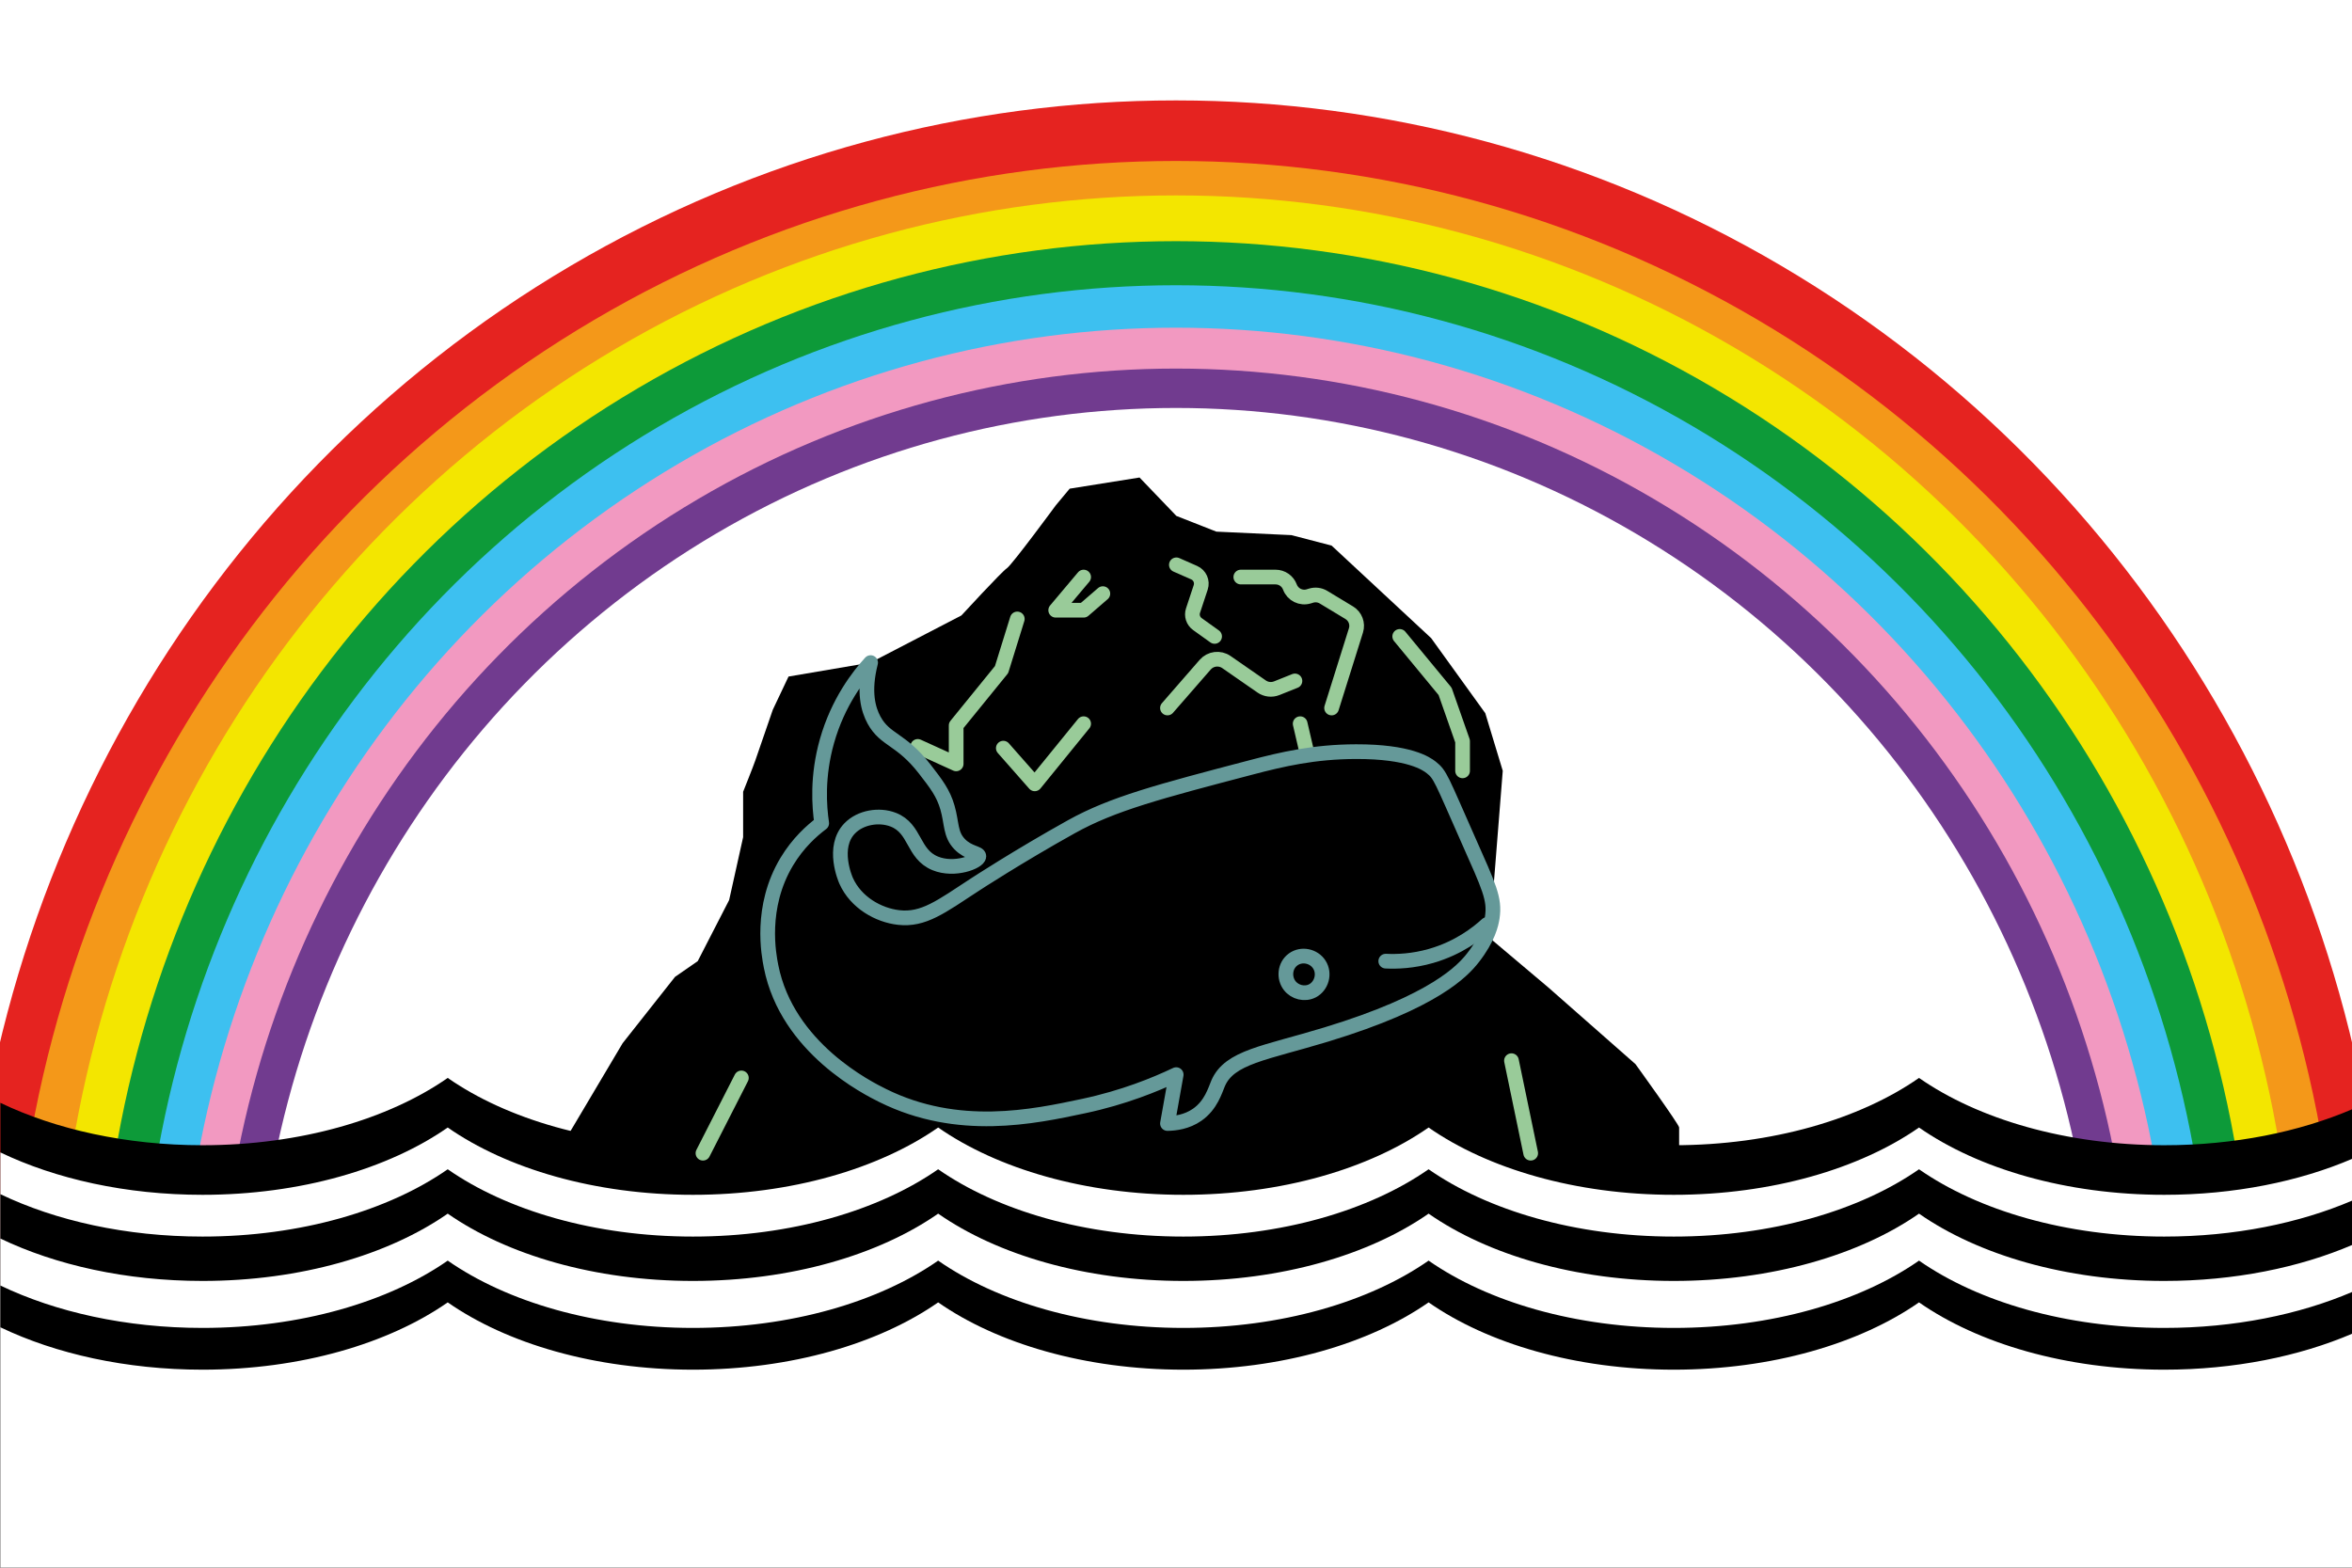
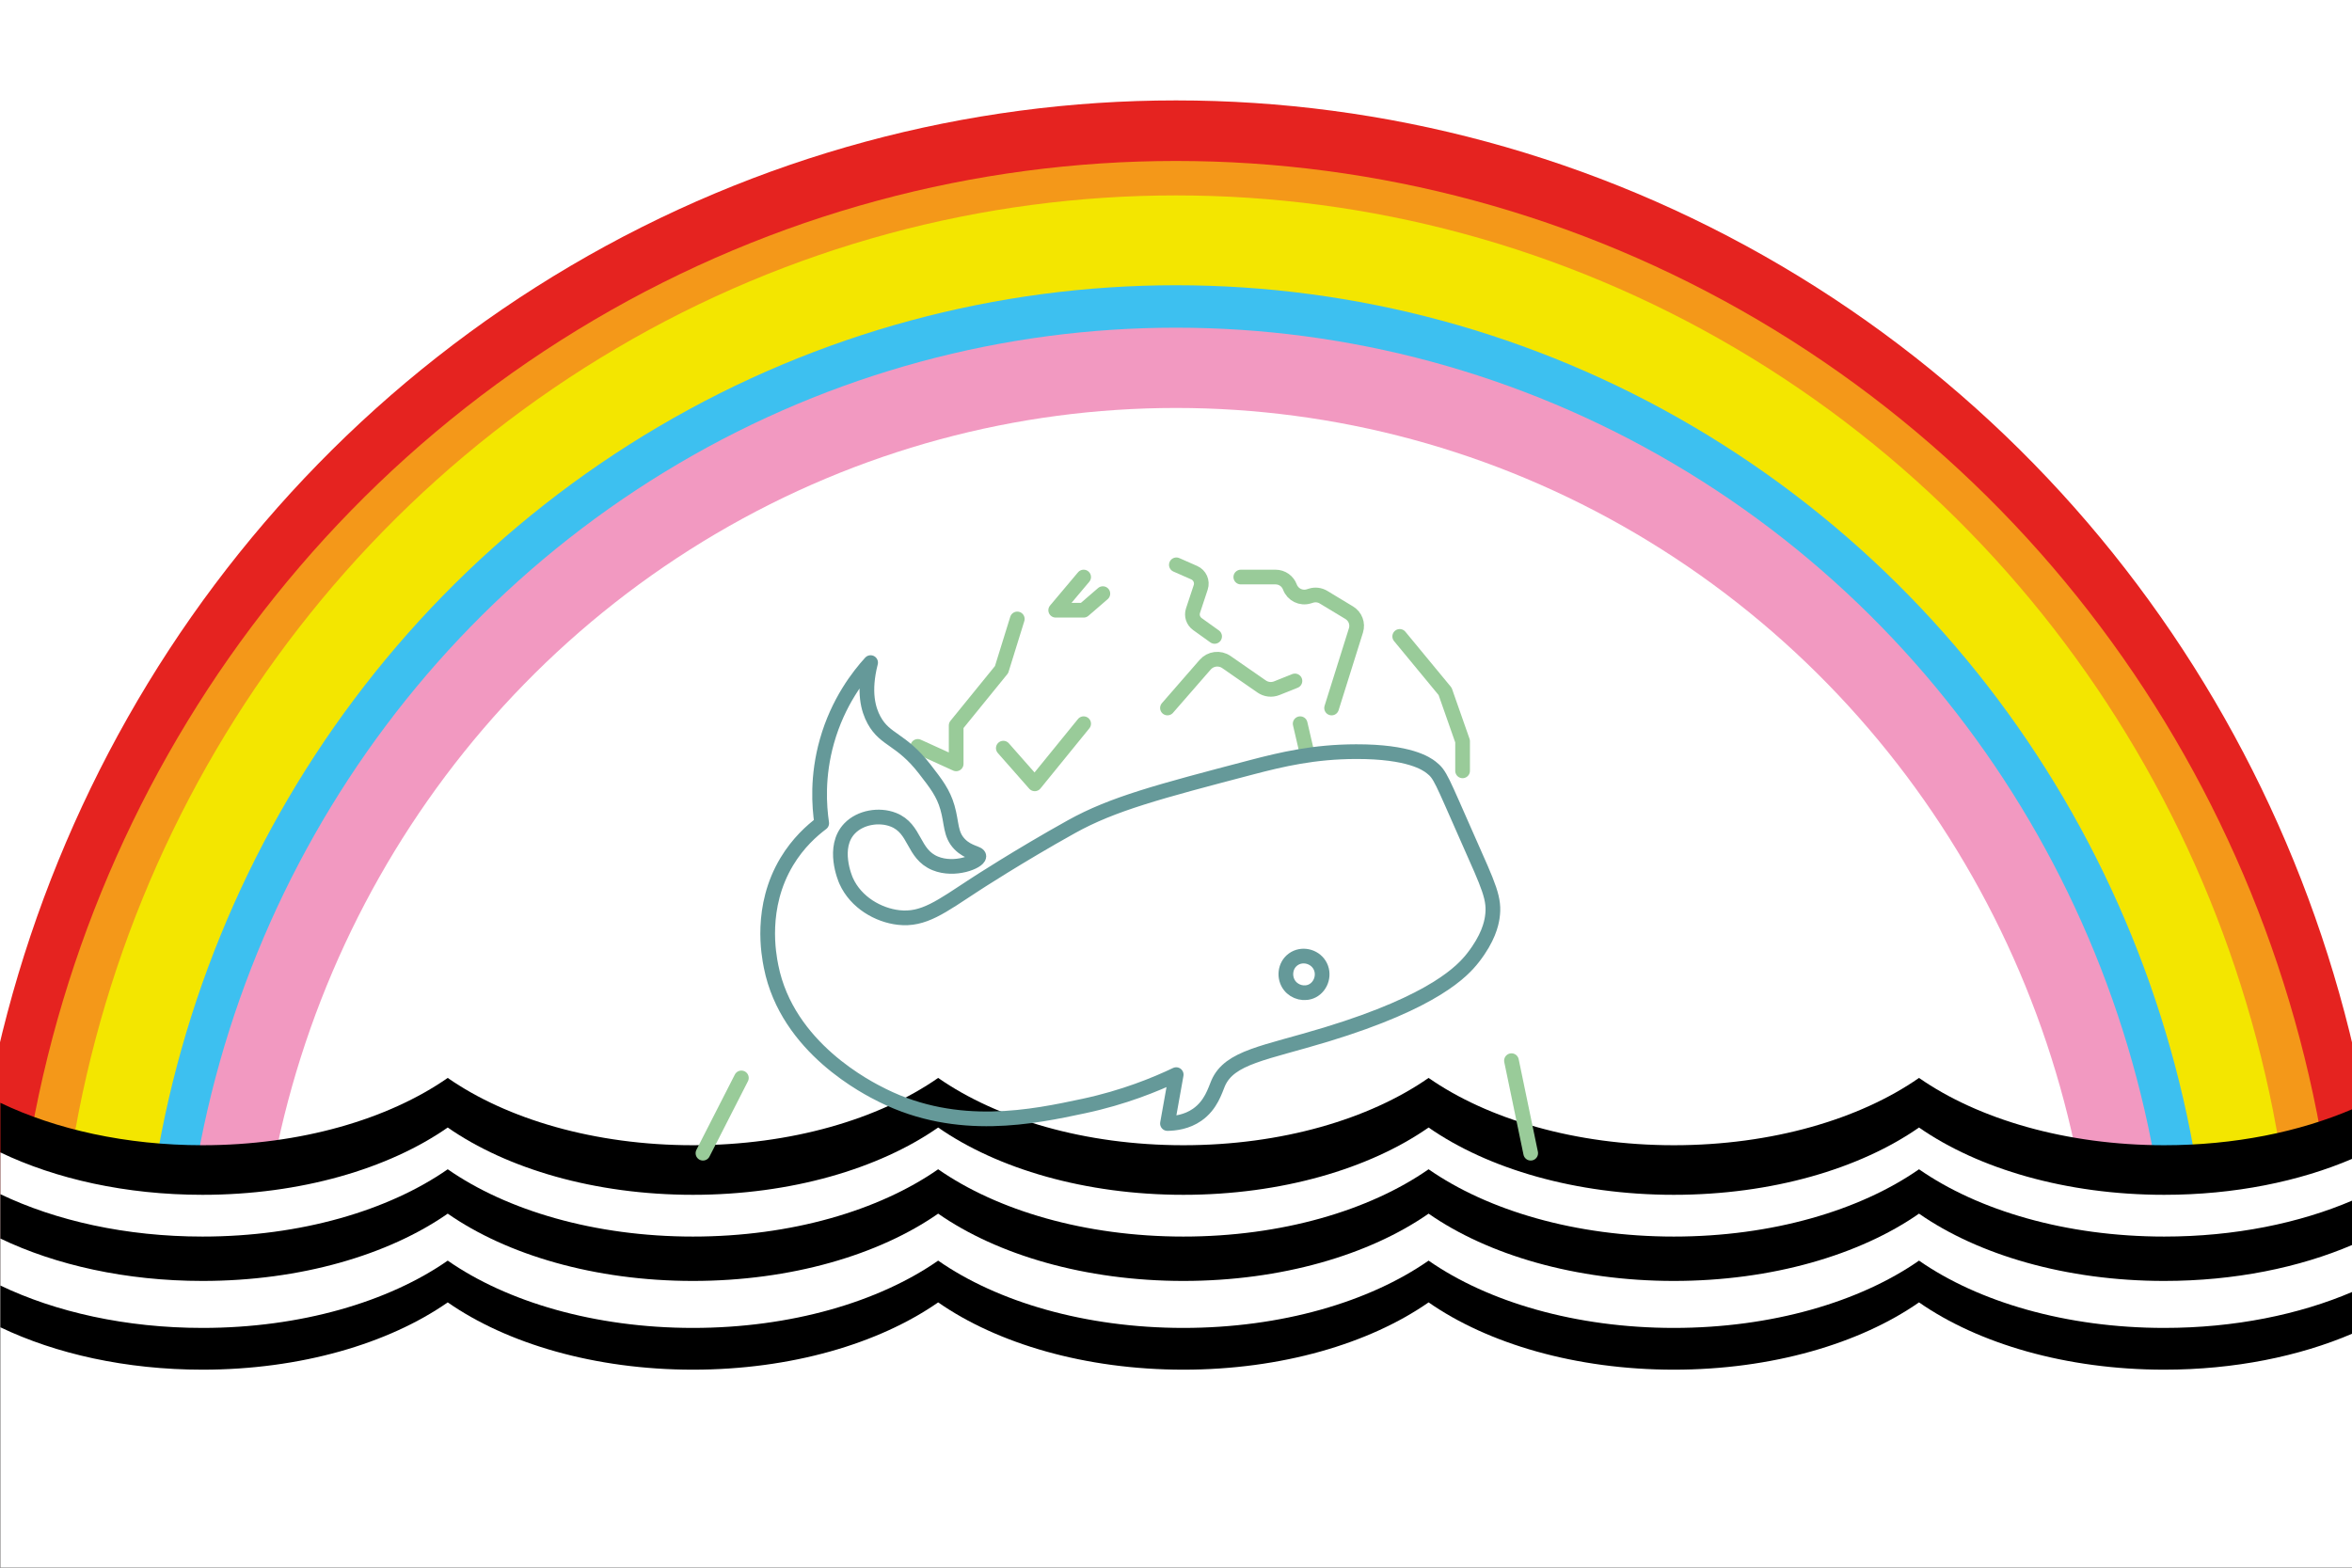
<svg xmlns="http://www.w3.org/2000/svg" id="Layer_1" width="2400" height="1600" viewBox="0 0 2400 1600">
  <defs>
    <style>.cls-1{fill:#fff;}.cls-2{fill:#f3e600;}.cls-3{fill:#0d9a39;}.cls-4{fill:#713b8f;}.cls-5{fill:#e52320;}.cls-6{fill:#f49819;}.cls-7{fill:#3dc0f0;}.cls-8{fill:#f299c1;}.cls-9{stroke:#99cb99;}.cls-9,.cls-10{fill:none;stroke-linecap:round;stroke-linejoin:round;stroke-width:15px;}.cls-10{stroke:#659999;}</style>
  </defs>
  <rect class="cls-1" width="2400" height="1600" />
  <ellipse class="cls-5" cx="1200" cy="1362.28" rx="1235.17" ry="1259.8" />
  <ellipse class="cls-6" cx="1200" cy="1375.62" rx="1187.66" ry="1211.34" />
  <ellipse class="cls-2" cx="1200" cy="1364.19" rx="1141.99" ry="1164.75" />
-   <ellipse class="cls-3" cx="1200" cy="1366.09" rx="1098.06" ry="1119.95" />
  <ellipse class="cls-7" cx="1200" cy="1368" rx="1055.83" ry="1076.88" />
  <ellipse class="cls-8" cx="1200" cy="1369.9" rx="1015.22" ry="1035.46" />
-   <ellipse class="cls-4" cx="1200" cy="1371.81" rx="976.17" ry="995.64" />
  <ellipse class="cls-1" cx="1200" cy="1373.71" rx="938.63" ry="957.34" />
-   <path d="m572.97,1169.84l62.37-105.13,53.46-67.71,23.16-16.04,32.07-62.37,14.26-64.15v-46.33s10.69-26.73,12.47-32.07,17.82-51.68,17.82-51.68l16.04-33.86,83.75-14.26,92.66-48.11s40.98-44.55,46.33-48.11,49.89-64.15,49.89-64.15l14.26-17.13,71.28-11.38,37.6,39.2,40.8,16.04,76.62,3.56,40.98,10.69,101.57,94.44,55.24,76.62,17.82,58.8-8.91,112.26-1.78,60.58,57.02,48.11,89.1,78.4s44.55,61.6,44.55,64.66v35.13l-1140.42-16.04Z" />
  <path d="m2208.39,1168.83c-100.18,0-189.88-26.66-250.22-68.69-60.34,42.04-150.04,68.69-250.22,68.69s-189.88-26.66-250.22-68.69c-60.34,42.04-150.04,68.69-250.22,68.69s-189.88-26.66-250.22-68.69c-60.34,42.04-150.04,68.69-250.22,68.69s-189.88-26.66-250.22-68.69c-60.34,42.04-150.04,68.69-250.22,68.69-78.1,0-149.84-16.21-206.26-43.27v474.67h2400v-468.2c-54.03,23.15-120.33,36.8-191.99,36.8Z" />
  <path class="cls-1" d="m2208.39,1219.44c-100.18,0-189.88-26.66-250.22-68.69-60.34,42.04-150.04,68.69-250.22,68.69s-189.88-26.66-250.22-68.69c-60.34,42.04-150.04,68.69-250.22,68.69s-189.88-26.66-250.22-68.69c-60.34,42.04-150.04,68.69-250.22,68.69s-189.88-26.66-250.22-68.69c-60.34,42.04-150.04,68.69-250.22,68.69-78.1,0-149.84-16.21-206.26-43.27v474.67h2400v-468.2c-54.03,23.15-120.33,36.8-191.99,36.8Z" />
  <path d="m2208.39,1262.06c-100.18,0-189.88-26.66-250.22-68.69-60.34,42.04-150.04,68.69-250.22,68.69s-189.88-26.66-250.22-68.69c-60.34,42.04-150.04,68.69-250.22,68.69s-189.88-26.66-250.22-68.69c-60.34,42.04-150.04,68.69-250.22,68.69s-189.88-26.66-250.22-68.69c-60.34,42.04-150.04,68.69-250.22,68.69-78.1,0-149.84-16.21-206.26-43.27v474.67h2400v-468.2c-54.03,23.15-120.33,36.8-191.99,36.8Z" />
  <path class="cls-1" d="m2208.39,1307.34c-100.18,0-189.88-26.66-250.22-68.69-60.34,42.04-150.04,68.69-250.22,68.69s-189.88-26.66-250.22-68.69c-60.34,42.04-150.04,68.69-250.22,68.69s-189.88-26.66-250.22-68.69c-60.34,42.04-150.04,68.69-250.22,68.69s-189.88-26.66-250.22-68.69c-60.34,42.04-150.04,68.69-250.22,68.69-78.1,0-149.84-16.21-206.26-43.27v474.67h2400v-468.2c-54.03,23.15-120.33,36.8-191.99,36.8Z" />
  <path d="m2208.39,1355.29c-100.18,0-189.88-26.66-250.22-68.69-60.34,42.04-150.04,68.69-250.22,68.69s-189.88-26.66-250.22-68.69c-60.34,42.04-150.04,68.69-250.22,68.69s-189.88-26.66-250.22-68.69c-60.34,42.04-150.04,68.69-250.22,68.69s-189.88-26.66-250.22-68.69c-60.34,42.04-150.04,68.69-250.22,68.69-78.1,0-149.84-16.21-206.26-43.27v474.67h2400v-468.2c-54.03,23.15-120.33,36.8-191.99,36.8Z" />
  <path class="cls-1" d="m2208.39,1397.91c-100.18,0-189.88-26.66-250.22-68.69-60.34,42.04-150.04,68.69-250.22,68.69s-189.88-26.66-250.22-68.69c-60.34,42.04-150.04,68.69-250.22,68.69s-189.88-26.66-250.22-68.69c-60.34,42.04-150.04,68.69-250.22,68.69s-189.88-26.66-250.22-68.69c-60.34,42.04-150.04,68.69-250.22,68.69-78.1,0-149.84-16.21-206.26-43.27v474.67h2400v-468.2c-54.03,23.15-120.33,36.8-191.99,36.8Z" />
  <line class="cls-9" x1="756.51" y1="1100.14" x2="717.3" y2="1176.97" />
  <polyline class="cls-9" points="936.48 761.79 975.68 779.61 975.68 740.4 1022.01 683.38 1038.05 631.71" />
  <polyline class="cls-9" points="1023.79 763.57 1055.87 800 1105.76 738.62" />
  <polyline class="cls-9" points="1105.76 588.94 1077.25 622.8 1105.76 622.8 1125.36 605.87" />
  <path class="cls-9" d="m1200.38,576.47l18.18,8.01c5.75,2.53,8.63,9.02,6.66,14.99l-7.86,23.73c-1.68,5.06.13,10.63,4.47,13.74l17.57,12.59" />
  <path class="cls-9" d="m1191.29,722.58l38.47-44.17c5.49-6.3,14.83-7.46,21.69-2.7l35.94,24.93c4.52,3.14,10.31,3.79,15.42,1.75l18.55-7.42" />
  <path class="cls-9" d="m1266.13,588.94h35.45c6.54,0,12.39,4.07,14.66,10.2h0c2.88,7.77,11.33,11.95,19.25,9.51l2.35-.72c4.26-1.31,8.87-.74,12.68,1.56l26.27,15.87c6.17,3.73,8.99,11.18,6.83,18.06l-24.84,79.17" />
  <polyline class="cls-9" points="1428.28 649.53 1474.61 705.66 1492.43 756.44 1492.43 786.73" />
  <line class="cls-9" x1="1542.32" y1="1082.53" x2="1561.93" y2="1176.97" />
  <line class="cls-9" x1="1326.71" y1="738.62" x2="1333.84" y2="769.31" />
-   <path class="cls-10" d="m1414.03,980.96c11.42.56,27.75,0,46.33-5.35,28.03-8.07,47.07-22.97,57.02-32.07" />
  <path class="cls-10" d="m1316.02,1005.91c5.34,6.9,15.34,9.38,23.16,5.35,9.29-4.79,13-17.45,7.13-26.73-5.61-8.88-18.06-11.61-26.73-5.35-8.68,6.27-9.71,18.79-3.56,26.73Z" />
  <path class="cls-10" d="m916.88,936.41c25.47,2.91,43.2-10.85,78.4-33.86,0,0,43.83-28.64,98-58.8,42.13-23.45,89.26-35.83,183.54-60.58,31.19-8.19,64.08-15.95,106.91-16.04,54.49-.11,71.8,12.3,76.62,16.04,9.46,7.33,10.3,11.87,37.42,73.06,21.7,48.95,27.82,61.07,24.95,80.19-.98,6.51-4.11,21.17-19.6,40.98-10.15,12.98-38.39,44.51-149.68,78.4-62.74,19.11-98.82,22.81-110.48,49.89-3.07,7.14-7.15,22.18-21.38,32.07-10.54,7.32-22.26,8.78-30.29,8.91,2.97-16.63,5.94-33.26,8.91-49.89-21.03,10.01-53.34,23.31-94.44,32.07-51.4,10.95-128.21,27.32-204.92-10.69-14.91-7.39-97.56-48.35-114.04-131.86-2.27-11.48-11.91-60.36,16.04-106.91,11.49-19.14,25.62-31.7,35.64-39.2-2.56-17.28-4.8-47.86,5.35-83.75,11.33-40.08,32.48-66.91,44.55-80.19-7.6,29.86-2.41,47.92,3.56,58.8,11.43,20.84,27.48,18.66,51.68,49.89,11.8,15.24,18.87,24.36,23.16,39.2,4.67,16.13,2.7,27.35,12.47,37.42,9.09,9.36,19.77,8.9,19.6,12.47-.25,5.37-24.69,15.29-44.55,7.13-23.27-9.57-19.69-35.51-42.77-44.55-14.31-5.6-33.49-2.59-44.55,8.91-18.37,19.12-4.46,51.46-3.56,53.46,9.95,22.25,32.99,35.08,53.46,37.42Z" />
</svg>